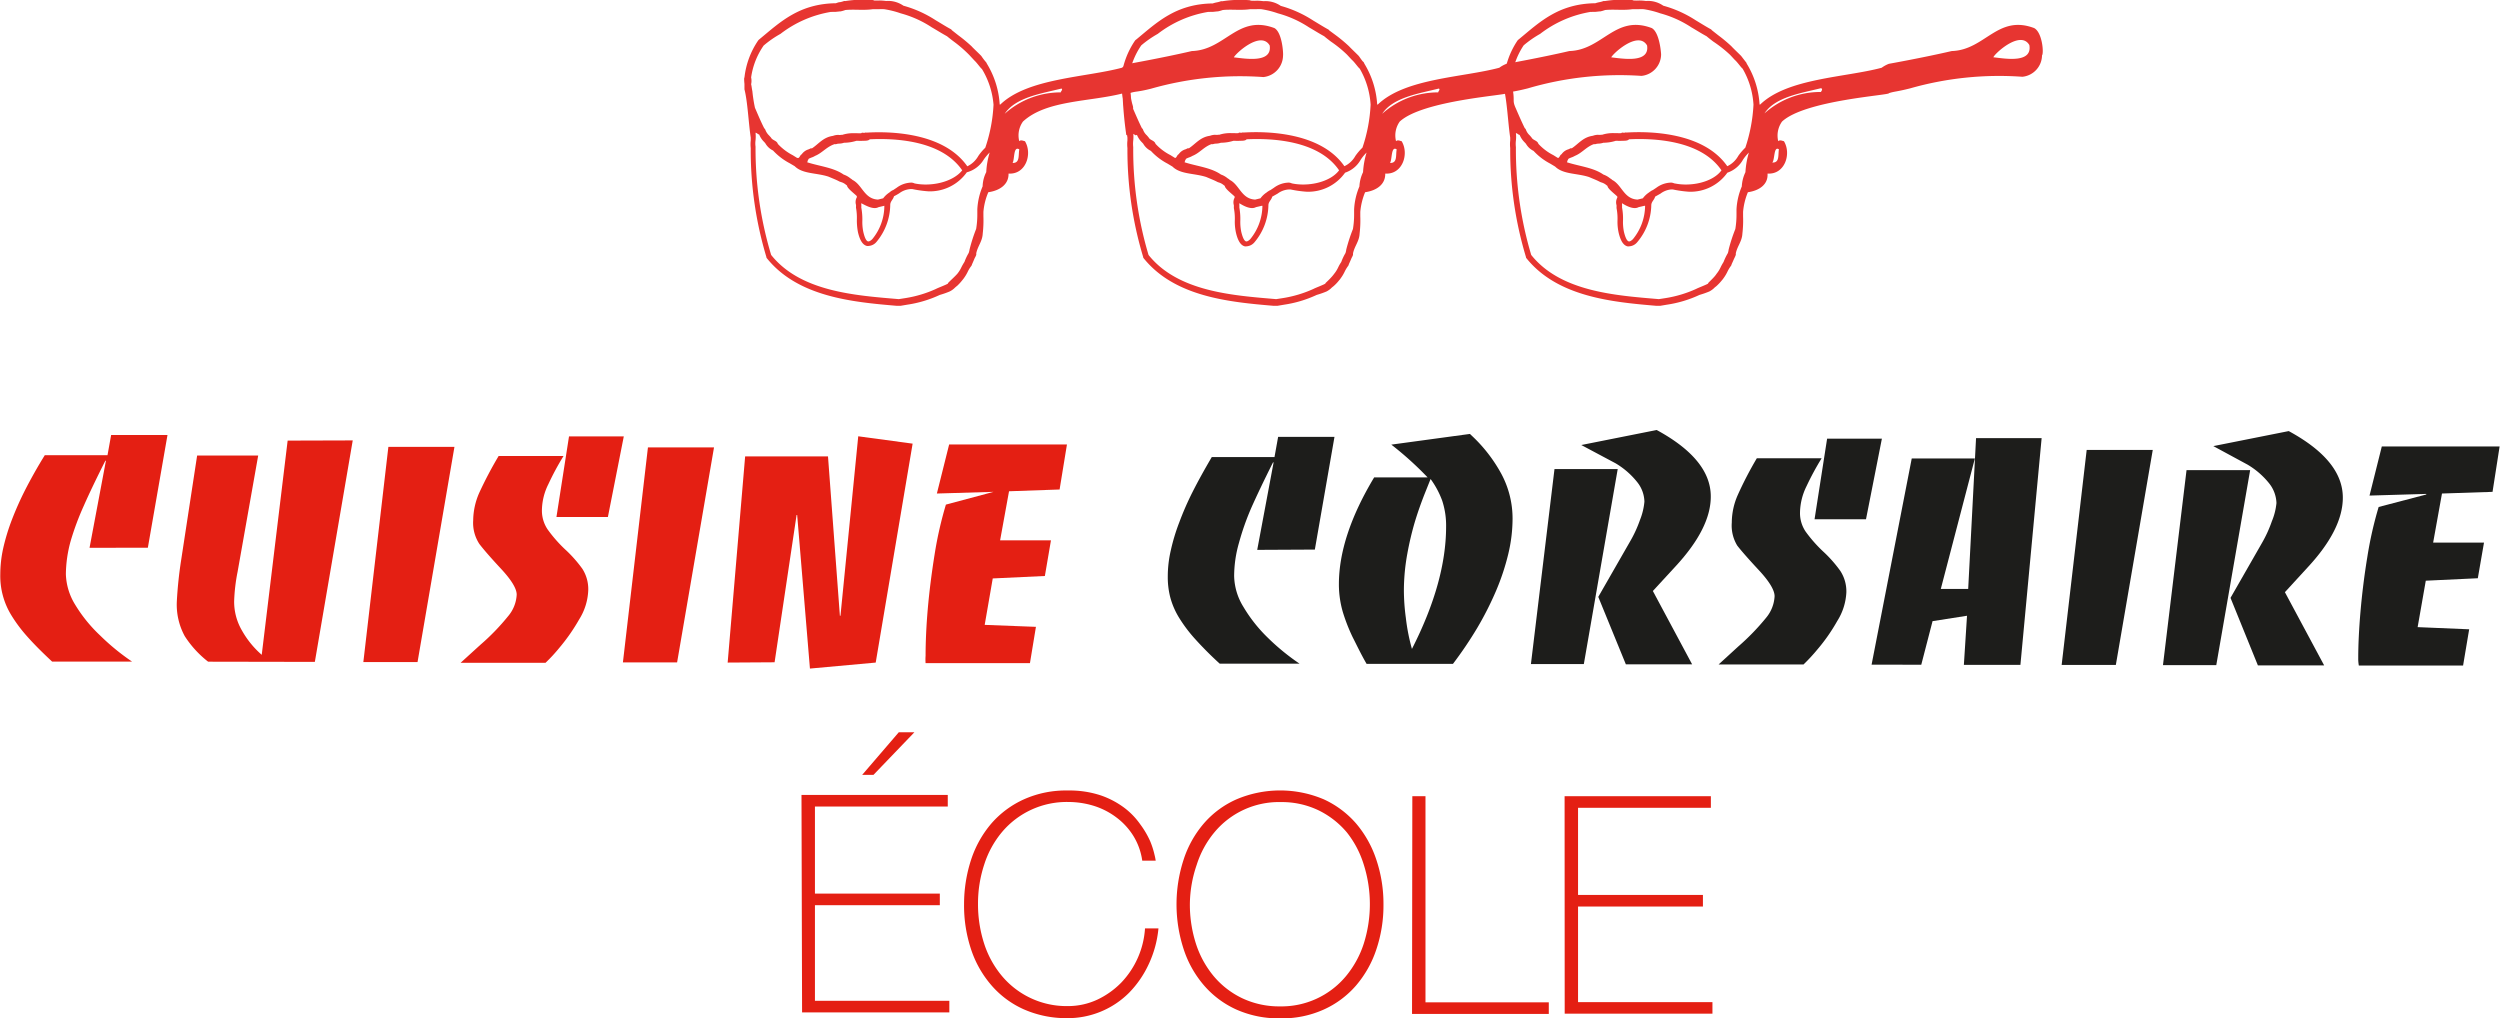
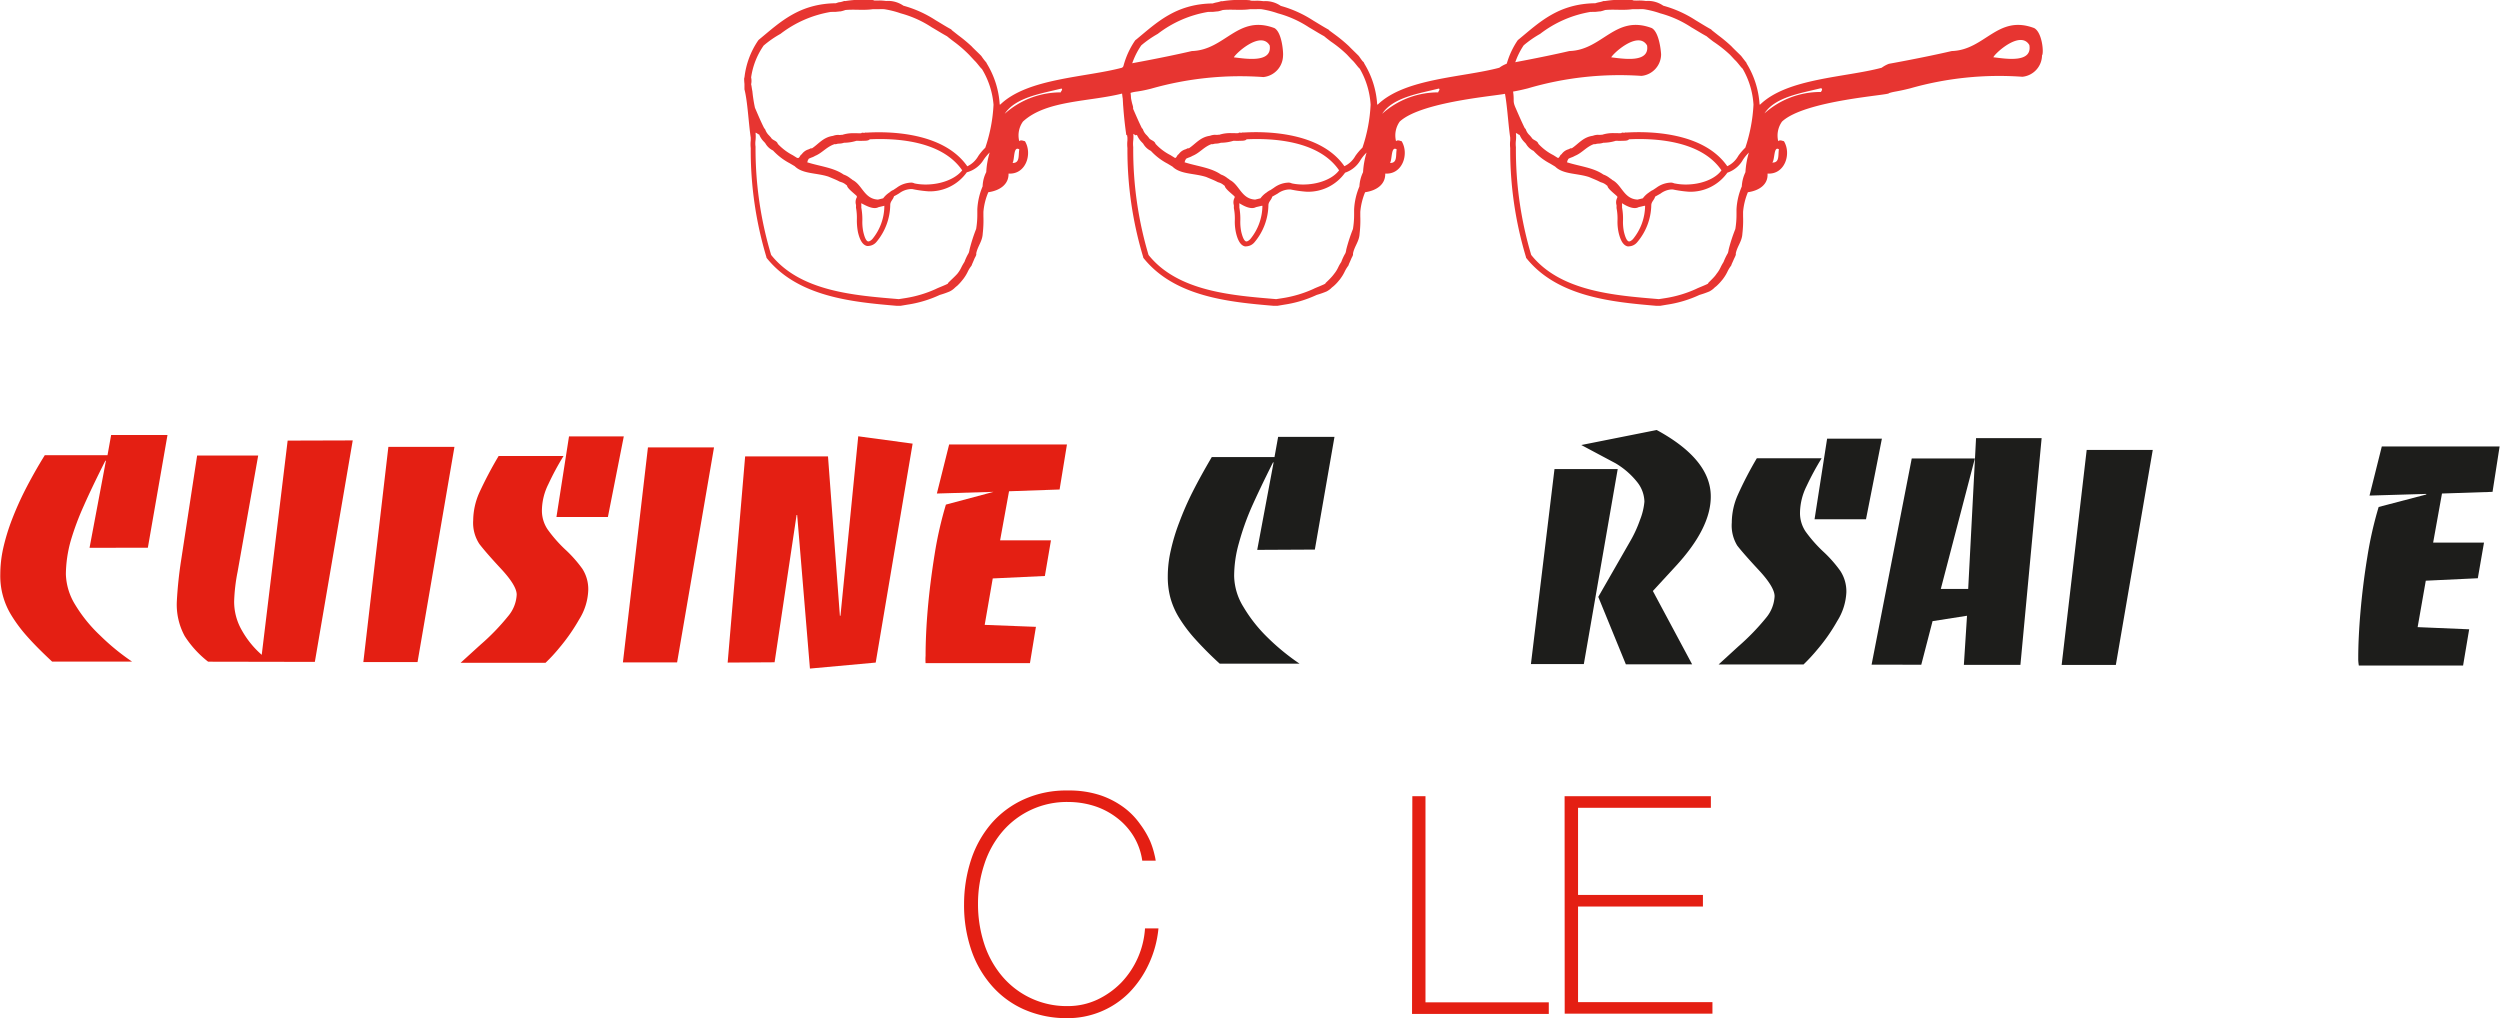
<svg xmlns="http://www.w3.org/2000/svg" id="Calque_1" data-name="Calque 1" viewBox="0 0 254.65 103.74">
  <defs>
    <style>.cls-1{fill:#e41f13;}.cls-2{fill:#1d1d1b;}.cls-3{fill:#e73531;}</style>
  </defs>
  <path class="cls-1" d="M29.92,76.7l1.67-8.87h-.06c-.93,1.85-1.67,3.39-2.2,4.6A27.54,27.54,0,0,0,28,76a13.08,13.08,0,0,0-.49,3.37,6.27,6.27,0,0,0,.95,3.13A14.83,14.83,0,0,0,31,85.63a22.88,22.88,0,0,0,3.25,2.66l-8.14,0c-1-.93-1.85-1.78-2.54-2.56a14.82,14.82,0,0,1-1.62-2.17,7.64,7.64,0,0,1-1.12-4.19,12.43,12.43,0,0,1,.3-2.64A21.27,21.27,0,0,1,22,73.87a32.56,32.56,0,0,1,1.36-3.06c.55-1.07,1.2-2.25,2-3.54h6.39l.37-2.06h5.74l-2,11.48Z" transform="translate(-20.8 -20.9)" />
  <path class="cls-1" d="M56.73,65.76,52.87,88.32,42,88.3a10.47,10.47,0,0,1-2.38-2.6,6.71,6.71,0,0,1-.81-3.51,41.74,41.74,0,0,1,.45-4.29l1.62-10.6h6.22L45,79.15a18.27,18.27,0,0,0-.35,3,5.83,5.83,0,0,0,.81,3,9.35,9.35,0,0,0,2,2.45l2.64-21.82Z" transform="translate(-20.8 -20.9)" />
  <path class="cls-1" d="M60.36,66.42h6.73L63.33,88.34H57.81Z" transform="translate(-20.8 -20.9)" />
  <path class="cls-1" d="M71.59,67.35H78.2a27.64,27.64,0,0,0-1.54,2.86A6.12,6.12,0,0,0,76,72.84a3.42,3.42,0,0,0,.59,2,13.92,13.92,0,0,0,1.75,2,13,13,0,0,1,1.78,2A3.84,3.84,0,0,1,80.72,81,6,6,0,0,1,79.79,84a19.16,19.16,0,0,1-2,2.87,16.62,16.62,0,0,1-1.42,1.54l-8.65,0,2-1.82a22.7,22.7,0,0,0,2.84-2.93,3.65,3.65,0,0,0,.87-2.19c0-.62-.54-1.5-1.62-2.66s-1.8-2-2.18-2.5A3.91,3.91,0,0,1,69,73.89a7.12,7.12,0,0,1,.61-2.78A40.54,40.54,0,0,1,71.59,67.35Zm7.17-2h5.58l-1.62,8.21H77.48Z" transform="translate(-20.8 -20.9)" />
  <path class="cls-1" d="M86.8,66.47h6.73l-3.76,21.9H84.25Z" transform="translate(-20.8 -20.9)" />
  <path class="cls-1" d="M94.92,88.39l1.78-21h8.44l1.21,16.23h.06l1.81-18.28,5.54.75L110,88.39,103.3,89,102,73.36h-.06l-2.24,15Z" transform="translate(-20.8 -20.9)" />
  <path class="cls-1" d="M126.32,84.75l-.61,3.7-10.63,0a5.11,5.11,0,0,1,0-.75c0-1.37.07-3,.22-4.74s.39-3.65.7-5.59a38.56,38.56,0,0,1,1.15-5.07L122,71V71l-5.77.17,1.25-5,12,0-.75,4.59-5.15.18-.91,5h5.18l-.62,3.63-5.31.25-.82,4.73Z" transform="translate(-20.8 -20.9)" />
  <path class="cls-2" d="M148.86,76.91,150.53,68h-.06c-.93,1.85-1.66,3.39-2.2,4.6A26.42,26.42,0,0,0,147,76.2a12.37,12.37,0,0,0-.49,3.37,6.19,6.19,0,0,0,.94,3.14,15.09,15.09,0,0,0,2.47,3.13,22.88,22.88,0,0,0,3.25,2.66l-8.13,0a35.86,35.86,0,0,1-2.55-2.56,14.82,14.82,0,0,1-1.62-2.17,7.85,7.85,0,0,1-.86-2,8.2,8.2,0,0,1-.26-2.18,11.85,11.85,0,0,1,.31-2.64,19.82,19.82,0,0,1,.86-2.84A30.34,30.34,0,0,1,142.28,71q.81-1.6,1.95-3.54h6.39l.37-2.06h5.74l-2,11.48Z" transform="translate(-20.8 -20.9)" />
-   <path class="cls-2" d="M162.52,66.19l8-1.09a15.33,15.33,0,0,1,3.23,4.11,9.63,9.63,0,0,1,1.12,4.55,15.51,15.51,0,0,1-.44,3.58,23.66,23.66,0,0,1-1.25,3.76,32.77,32.77,0,0,1-1.92,3.78,40.1,40.1,0,0,1-2.46,3.64H160c-.58-1-1.05-2-1.42-2.72a18.21,18.21,0,0,1-1-2.56,10.08,10.08,0,0,1-.4-2.83q0-4.91,3.59-10.88h5.45A33.89,33.89,0,0,0,162.52,66.19Zm5.58,8.39a8.16,8.16,0,0,0-.4-2.69,9.08,9.08,0,0,0-1.18-2.2l-.64,1.6c-.33.85-.65,1.74-.94,2.69a30.93,30.93,0,0,0-.79,3.32A21,21,0,0,0,163.8,81a21.33,21.33,0,0,0,.2,2.84,20.09,20.09,0,0,0,.62,3.16Q168.09,80.19,168.1,74.58Z" transform="translate(-20.8 -20.9)" />
  <path class="cls-2" d="M176.74,88.54l2.4-19.86h6.44l-3.45,19.86Zm5.13-22.31,7.68-1.53q5.52,3,5.51,6.78c0,2.16-1.2,4.52-3.58,7.1l-2.32,2.52,4,7.47-6.75,0-2.81-6.87,3.19-5.56a12.71,12.71,0,0,0,1.06-2.28A6.6,6.6,0,0,0,188.3,72a3.3,3.3,0,0,0-.74-2,8.05,8.05,0,0,0-2.2-1.91Z" transform="translate(-20.8 -20.9)" />
  <path class="cls-2" d="M199.75,67.58h6.6a28.58,28.58,0,0,0-1.54,2.85,6.25,6.25,0,0,0-.66,2.63,3.35,3.35,0,0,0,.58,2,14.09,14.09,0,0,0,1.76,2,12.87,12.87,0,0,1,1.77,2,3.81,3.81,0,0,1,.61,2.17,6,6,0,0,1-.93,2.93,18.15,18.15,0,0,1-2,2.87,18.46,18.46,0,0,1-1.43,1.55l-8.65,0,2-1.83a23.45,23.45,0,0,0,2.84-2.93,3.7,3.7,0,0,0,.86-2.19c0-.61-.53-1.5-1.61-2.66s-1.81-2-2.19-2.49a3.93,3.93,0,0,1-.56-2.35,7,7,0,0,1,.6-2.79A37.62,37.62,0,0,1,199.75,67.58Zm7.16-2h5.58l-1.62,8.21h-5.24Z" transform="translate(-20.8 -20.9)" />
  <path class="cls-2" d="M211.44,88.6l4.09-21,6.43,0-3.47,13.29h2.79l.8-15.36h6.68L226.6,88.62h-5.76l.32-5-3.51.55-1.15,4.44Z" transform="translate(-20.8 -20.9)" />
  <path class="cls-2" d="M233.35,66.73h6.73l-3.76,21.9H230.8Z" transform="translate(-20.8 -20.9)" />
-   <path class="cls-2" d="M241.12,88.65l2.4-19.86H250l-3.45,19.86Zm5.13-22.31,7.68-1.53c3.68,2,5.51,4.25,5.51,6.78q0,3.24-3.58,7.1l-2.32,2.53,4,7.46h-6.75L248,81.8l3.19-5.57A12.71,12.71,0,0,0,252.21,74a6.44,6.44,0,0,0,.47-1.86,3.39,3.39,0,0,0-.74-2,8.07,8.07,0,0,0-2.2-1.91Z" transform="translate(-20.8 -20.9)" />
  <path class="cls-2" d="M272.31,85l-.62,3.69H261.07a4.06,4.06,0,0,1-.06-.75c0-1.37.08-3,.23-4.74s.38-3.65.7-5.59a38.56,38.56,0,0,1,1.15-5.07l4.85-1.27v-.06l-5.78.17,1.25-5,12,0L274.69,71l-5.15.17-.9,5h5.18l-.63,3.63-5.3.25-.83,4.73Z" transform="translate(-20.8 -20.9)" />
-   <path class="cls-1" d="M102.44,101.87l14.9,0v1.18l-13.53,0,0,8.87,12.72,0v1.18l-12.72,0,0,9.74,13.69,0v1.18l-15,0Zm9.91-6.38h1.59l-4.17,4.34h-1.15Z" transform="translate(-20.8 -20.9)" />
  <path class="cls-1" d="M119,113a14.59,14.59,0,0,1,.72-4.54,10.9,10.9,0,0,1,2.07-3.69,9.67,9.67,0,0,1,3.33-2.46,10.44,10.44,0,0,1,4.45-.89,10.12,10.12,0,0,1,3.39.51,8.76,8.76,0,0,1,2.4,1.28,7.51,7.51,0,0,1,1.59,1.66,9,9,0,0,1,1,1.7,8.4,8.4,0,0,1,.44,1.36,5.81,5.81,0,0,1,.13.64h-1.37a6.54,6.54,0,0,0-.89-2.5,6.84,6.84,0,0,0-1.71-1.88,7.51,7.51,0,0,0-2.28-1.19,8.85,8.85,0,0,0-2.65-.41,8.62,8.62,0,0,0-6.77,3.08,9.76,9.76,0,0,0-1.8,3.3,12.69,12.69,0,0,0-.63,4,13,13,0,0,0,.61,4,9.81,9.81,0,0,0,1.8,3.31,8.59,8.59,0,0,0,6.75,3.1,7.06,7.06,0,0,0,3-.66A8.45,8.45,0,0,0,135,121a8.8,8.8,0,0,0,2.43-5.53h1.37a11,11,0,0,1-1,3.66,10.39,10.39,0,0,1-2,2.9,8.83,8.83,0,0,1-6.29,2.58,10.75,10.75,0,0,1-4.45-.91,9.43,9.43,0,0,1-3.31-2.48,10.72,10.72,0,0,1-2.06-3.69A14.13,14.13,0,0,1,119,113Z" transform="translate(-20.8 -20.9)" />
-   <path class="cls-1" d="M161.72,113.05a14,14,0,0,1-.72,4.54,10.9,10.9,0,0,1-2.07,3.69,9.47,9.47,0,0,1-3.31,2.46,10.33,10.33,0,0,1-4.44.89,10.59,10.59,0,0,1-4.45-.9,9.55,9.55,0,0,1-3.31-2.48,10.72,10.72,0,0,1-2.06-3.69,14.71,14.71,0,0,1,0-9.09,10.72,10.72,0,0,1,2.06-3.69,9.43,9.43,0,0,1,3.33-2.46,11.37,11.37,0,0,1,8.89,0,9.68,9.68,0,0,1,3.3,2.47,11,11,0,0,1,2.06,3.7A14.08,14.08,0,0,1,161.72,113.05ZM142,113a13,13,0,0,0,.61,4,9.91,9.91,0,0,0,1.8,3.31,8.64,8.64,0,0,0,2.88,2.25,8.78,8.78,0,0,0,3.88.85,8.54,8.54,0,0,0,6.73-3.08,10,10,0,0,0,1.81-3.3,13.34,13.34,0,0,0,0-8.07A10,10,0,0,0,158,105.7a8.81,8.81,0,0,0-2.87-2.25,8.66,8.66,0,0,0-3.86-.85,8.54,8.54,0,0,0-6.77,3.08,9.76,9.76,0,0,0-1.8,3.3A12.65,12.65,0,0,0,142,113Z" transform="translate(-20.8 -20.9)" />
  <path class="cls-1" d="M164.66,102H166l0,21,12.56,0v1.18l-13.93,0Z" transform="translate(-20.8 -20.9)" />
  <path class="cls-1" d="M180.17,102l14.9,0v1.18l-13.53,0,0,8.88,12.72,0v1.18l-12.72,0,0,9.74,13.69,0v1.17l-15.05,0Z" transform="translate(-20.8 -20.9)" />
  <path class="cls-3" d="M150.61,23.76c-3.75-1.41-5,2.24-8.41,2.34-2.82.66-6.4,1.3-6.4,1.3a3.06,3.06,0,0,0-.72.4c-3.74,1-9.6,1.06-12.39,3.75l-.06,0a9,9,0,0,0-1.31-4.17h0a.52.52,0,0,0-.12-.19,5.64,5.64,0,0,1-.43-.57c-.07-.1-.88-.85-1-1h0a15.71,15.71,0,0,0-1.35-1.12l-.66-.52a.3.3,0,0,0-.13-.12c-.42-.22-1.08-.64-1.51-.89a11.73,11.73,0,0,0-3.3-1.49h0a2.73,2.73,0,0,0-1.76-.48h0a5.16,5.16,0,0,0-.67-.05,4.91,4.91,0,0,1-.55,0h0a.43.43,0,0,0-.18-.05,11.82,11.82,0,0,0-2.77.11.31.31,0,0,0-.13,0,2.11,2.11,0,0,1-.4.11c-.13,0-.27.06-.42.11-3.77.05-5.7,1.95-7.8,3.68v0a.57.57,0,0,0-.11.11,8.29,8.29,0,0,0-1.4,3.78c-.07,0,0,.65,0,.65V30c.32,1.23.42,3.45.64,4.92,0,.09,0,.19,0,.29a3.35,3.35,0,0,0,0,.77,37.77,37.77,0,0,0,1.6,11.12l0,.05,0,0c3.17,4,8.79,4.52,13.27,4.9h.39l.65-.11a12,12,0,0,0,3.35-1,8.65,8.65,0,0,0,1-.35,2.05,2.05,0,0,0,.46-.31,3.29,3.29,0,0,1,.31-.27,5,5,0,0,0,.53-.58l0,0,.12-.15h0a4.3,4.3,0,0,0,.41-.67,3.1,3.1,0,0,1,.37-.61.42.42,0,0,0,.08-.18c.12-.25.25-.59.29-.66a1.68,1.68,0,0,0,.14-.3h0a.43.43,0,0,0,0,0,.19.19,0,0,0,0-.08.25.25,0,0,0,0-.08c.16-.75.62-1.21.66-2h0a11.62,11.62,0,0,0,.07-1.76c0-.15,0-.31,0-.46h0a6.41,6.41,0,0,1,.5-2h0c1.14-.16,2.09-.78,2.06-1.9,1.75.12,2.46-2,1.67-3.3-.11,0-.4-.18-.58,0a2.43,2.43,0,0,1,.38-2c2.37-2.19,6.77-2,10.14-2.86a40.56,40.56,0,0,0,.39,4.27l.29-.26.38.1a2.69,2.69,0,0,1,.29.16l.35-.19.39,0c-.43-.75-.71-1.51-1.09-2.35.14-.2.07-.41,0-.64s-.19-.86-.21-1.14c.6-.19.7-.08,2.13-.44a33.06,33.06,0,0,1,11.43-1.18,2.23,2.23,0,0,0,2-2.18C151.53,26.32,151.4,24.2,150.61,23.76Zm-52,1.76v0a10.32,10.32,0,0,1,1.69-1.17,11.49,11.49,0,0,1,5.15-2.24h0a.36.36,0,0,0,.14,0l.07,0,.24,0,.47-.05h.06a3.59,3.59,0,0,0,.48-.14c.91-.09,1.83.05,2.77-.08h0c.22,0,.43,0,.64,0a3.43,3.43,0,0,1,.56,0h0a9.27,9.27,0,0,1,1.67.42v0a10.89,10.89,0,0,1,3.17,1.43c.42.24,1.11.67,1.54.9h0q.34.28.69.54a13.05,13.05,0,0,1,1.58,1.37h0l.54.58c.26.24.58.72.75.85A8.28,8.28,0,0,1,122,31.57a15.93,15.93,0,0,1-.84,4.38,5.1,5.1,0,0,0-.71.84,2.55,2.55,0,0,1-1.12,1.05c-2.44-3.5-8-3.57-10.27-3.43a.33.33,0,0,0-.14,0l0,0c-.15.07-.3-.06-.39.06v0a2.5,2.5,0,0,1-.4,0h-.31v0a3.58,3.58,0,0,0-1.24.17.27.27,0,0,0-.12,0,1,1,0,0,1-.28,0,1.54,1.54,0,0,0-.53.1c-1,.14-1.46.82-2.14,1.27l-.13,0a1.85,1.85,0,0,1-.24.11,1.3,1.3,0,0,0-.68.5c-.15.07-.18.27-.32.37H102l-.45-.28a5.64,5.64,0,0,1-1.52-1.15h0c-.1-.35-.55-.35-.7-.65h0l-.19-.21a1.53,1.53,0,0,1-.37-.55.43.43,0,0,0-.13-.19c-.35-.69-.63-1.37-.94-2.08a14.66,14.66,0,0,1-.26-1.66c-.1-.55-.07-.49-.13-.74h0a1.61,1.61,0,0,0,0-.69A7.5,7.5,0,0,1,98.6,25.52Zm15.34,14.06h0a.84.84,0,0,0-.3-.08,2.59,2.59,0,0,0-1.51.52l-.36.24a.73.73,0,0,0-.26.15h0a.21.21,0,0,0-.1.08,2.51,2.51,0,0,0-.66.61v0l-.53.13c-1.41-.07-1.59-1.5-2.59-2h0l-.08-.07-.16-.11a2.15,2.15,0,0,0-.67-.37c-1-.71-2.44-.84-3.71-1.25a.6.6,0,0,0,.06-.19.21.21,0,0,0,.06-.1c0-.07.12-.11.31-.19a1.53,1.53,0,0,0,.37-.17h0c.74-.3,1.17-.93,2-1.2h0a.45.45,0,0,0,.16,0,1,1,0,0,1,.28-.05,1.66,1.66,0,0,0,.51-.09,4.28,4.28,0,0,0,1.27-.2h.14a3,3,0,0,0,.51,0v0c.29,0,.58,0,.7-.15,2.3-.11,7.26,0,9.42,3.16C117.86,39.45,115.64,39.94,113.94,39.58ZM110.29,42l.59-.14h0l0,0a5.36,5.36,0,0,1-1.23,3.4c-.17.17-.33.25-.43.23s-.3-.15-.49-1a5,5,0,0,1-.09-1.15,6.87,6.87,0,0,0-.11-1.31,1.35,1.35,0,0,0,0-.29c0-.06,0-.1,0-.14C109,41.84,109.77,42.29,110.29,42Zm7.07,7.78c-.08.09-1.12.48-1.2.54a12,12,0,0,1-3.11.94l-.7.11c-4.36-.37-10-.74-13-4.5A37.49,37.49,0,0,1,97.76,35.9v-.06a2.4,2.4,0,0,1,0-.66,3.9,3.9,0,0,0,0-.76c.11,0,.27.18.37.18h0a2.14,2.14,0,0,0,.52.77l.11.13h0a1.78,1.78,0,0,0,.78.73,6.36,6.36,0,0,0,1.7,1.3l.51.3h0c.8.8,2.2.66,3.43,1.06.52.22.77.31,1.15.51h0l.15.05a1.34,1.34,0,0,1,.48.26l.12.09c0,.28.82.88,1,1.08a.41.41,0,0,0,0,.11,1,1,0,0,0-.09.77,1,1,0,0,1,0,.23v.06a5.62,5.62,0,0,1,.09,1.21,6.39,6.39,0,0,0,.11,1.28c.19.83.48,1.3.9,1.41a.56.56,0,0,0,.2,0,1.12,1.12,0,0,0,.78-.4,6,6,0,0,0,1.41-3.77h0c0-.38.3-.55.38-.89a5.67,5.67,0,0,0,.55-.31,2.13,2.13,0,0,1,1.12-.42h.2a12.11,12.11,0,0,0,1.65.23,4.61,4.61,0,0,0,3.9-1.94A2.87,2.87,0,0,0,121,37.16a5,5,0,0,1,.61-.73v0a8.32,8.32,0,0,0-.35,2,3.4,3.4,0,0,0-.37,1.45h0a6.88,6.88,0,0,0-.54,2.34h0s0,0,0,.05,0,.31,0,.47a8.87,8.87,0,0,1-.12,1.48,16.81,16.81,0,0,0-.67,2.09h0a1.89,1.89,0,0,1-.09.36,5.18,5.18,0,0,0-.43.91,5,5,0,0,0-.31.54,3.18,3.18,0,0,1-.42.67l0,0C118,49.14,117.51,49.56,117.36,49.74Zm7.26-13.63c-.1.59.08,1.37-.68,1.35C124.17,37.12,124,35.75,124.62,36.11Zm4.23-5.84a8.52,8.52,0,0,0-5.71,2.18c1.09-1.67,3.73-2.06,5.78-2.57C129.08,30,128.89,30.19,128.85,30.27Zm17.62-3.53c0-.26,2.72-2.85,3.66-1.25C150.41,27.37,147.62,26.87,146.47,26.74Z" transform="translate(-20.8 -20.9)" />
  <path class="cls-3" d="M189.05,23.76c-3.74-1.41-5,2.24-8.4,2.34-2.83.66-6.4,1.3-6.4,1.3a3.07,3.07,0,0,0-.73.4c-3.73,1-9.59,1.06-12.38,3.75l-.06,0a9,9,0,0,0-1.31-4.17h0a.41.41,0,0,0-.11-.19c-.05,0-.38-.49-.44-.57s-.87-.85-1-1h0a15.59,15.59,0,0,0-1.34-1.12L156.2,24a.32.32,0,0,0-.14-.12c-.41-.22-1.08-.64-1.5-.89a11.86,11.86,0,0,0-3.3-1.49h0a2.76,2.76,0,0,0-1.77-.48h0a5.14,5.14,0,0,0-.66-.05,4.58,4.58,0,0,1-.55,0h-.06a.38.38,0,0,0-.17-.05,11.82,11.82,0,0,0-2.77.11.28.28,0,0,0-.13,0,2.34,2.34,0,0,1-.4.11,3.25,3.25,0,0,0-.42.11c-3.78.05-5.7,1.95-7.8,3.68v0a.43.43,0,0,0-.12.11,8.4,8.4,0,0,0-1.4,3.78c-.07,0,0,.65,0,.65V30c.31,1.23.41,3.45.63,4.92,0,.09,0,.19,0,.29a3.35,3.35,0,0,0,0,.77,37.76,37.76,0,0,0,1.61,11.12v.05l0,0c3.17,4,8.8,4.52,13.27,4.9h.4l.65-.11a12,12,0,0,0,3.35-1,9.43,9.43,0,0,0,1-.35,2.22,2.22,0,0,0,.45-.31c.11-.12.23-.19.31-.27a4.3,4.3,0,0,0,.54-.58s0,0,0,0a.79.79,0,0,0,.12-.15h0a4.3,4.3,0,0,0,.41-.67,3.63,3.63,0,0,1,.36-.61.33.33,0,0,0,.08-.18c.12-.25.26-.59.29-.66a1.68,1.68,0,0,0,.14-.3h0a.11.11,0,0,1,0,0,.31.31,0,0,1,0-.08v-.08c.16-.75.63-1.21.67-2h0a11.62,11.62,0,0,0,.07-1.76c0-.15,0-.31,0-.46h0a6.67,6.67,0,0,1,.49-2h0c1.14-.16,2.08-.78,2.05-1.9,1.75.12,2.46-2,1.67-3.3-.11,0-.39-.18-.57,0a2.43,2.43,0,0,1,.38-2c2.37-2.19,11.13-2.69,10.88-2.89.59-.19.74-.13,2.17-.49A33.09,33.09,0,0,1,188,28.63a2.22,2.22,0,0,0,2-2.18C190,26.32,189.85,24.2,189.05,23.76Zm-52,1.76v0a10.63,10.63,0,0,1,1.68-1.17,11.49,11.49,0,0,1,5.15-2.24h0a.39.39,0,0,0,.15,0l.07,0,.24,0,.46-.05h.06a3.71,3.71,0,0,0,.49-.14c.91-.09,1.82.05,2.76-.08h0c.22,0,.43,0,.63,0a3.28,3.28,0,0,1,.56,0h0a9.27,9.27,0,0,1,1.67.42v0a10.89,10.89,0,0,1,3.17,1.43c.42.24,1.11.67,1.54.9h0c.22.19.46.37.68.54A12.33,12.33,0,0,1,158,26.46h0c.16.17.49.53.55.58.26.24.58.72.75.85a8.28,8.28,0,0,1,1.11,3.67,15.92,15.92,0,0,1-.83,4.38,5.71,5.71,0,0,0-.72.84,2.5,2.5,0,0,1-1.12,1.05c-2.43-3.5-8-3.57-10.26-3.43a.37.37,0,0,0-.15,0l0,0c-.14.07-.3-.06-.38.06v0a2.63,2.63,0,0,1-.41,0h-.31v0a3.67,3.67,0,0,0-1.25.17.27.27,0,0,0-.12,0,1,1,0,0,1-.28,0,1.58,1.58,0,0,0-.53.1c-1,.14-1.46.82-2.14,1.27l-.13,0a1.67,1.67,0,0,1-.23.11,1.28,1.28,0,0,0-.69.5c-.15.07-.18.27-.31.37h-.08l-.45-.28a5.35,5.35,0,0,1-1.52-1.15h0c-.1-.35-.55-.35-.7-.65h0l-.18-.21a1.44,1.44,0,0,1-.38-.55.36.36,0,0,0-.13-.19c-.34-.69-.63-1.37-.94-2.08s-.1-.65-.25-1.66c-.1-.55-.07-.49-.13-.74h0a1.47,1.47,0,0,0,0-.69A7.52,7.52,0,0,1,137.05,25.52Zm15.34,14.06h0a.89.89,0,0,0-.3-.08,2.6,2.6,0,0,0-1.52.52l-.36.24a1,1,0,0,0-.26.15h0a.31.31,0,0,0-.11.08,2.42,2.42,0,0,0-.65.61v0l-.54.13c-1.41-.07-1.59-1.5-2.58-2h0l-.07-.07-.17-.11a2.1,2.1,0,0,0-.66-.37c-1-.71-2.44-.84-3.71-1.25a1.06,1.06,0,0,0,.06-.19l.06-.1c0-.07.11-.11.3-.19a1.78,1.78,0,0,0,.38-.17h0c.75-.3,1.17-.93,1.95-1.2h0a.41.41,0,0,0,.16,0,1,1,0,0,1,.29-.05,1.66,1.66,0,0,0,.5-.09,4.35,4.35,0,0,0,1.28-.2h.14a2.89,2.89,0,0,0,.5,0v0c.3,0,.58,0,.7-.15,2.3-.11,7.27,0,9.42,3.16C156.3,39.45,154.09,39.94,152.39,39.58ZM148.73,42l.6-.14h0l.06,0a5.44,5.44,0,0,1-1.24,3.4c-.17.17-.32.25-.42.23s-.3-.15-.5-1a5,5,0,0,1-.09-1.15,6.82,6.82,0,0,0-.1-1.31,2.54,2.54,0,0,0,0-.29.93.93,0,0,1,0-.14C147.42,41.84,148.21,42.29,148.73,42Zm7.08,7.78c-.09.09-1.12.48-1.2.54a12.09,12.09,0,0,1-3.11.94l-.71.11c-4.35-.37-10-.74-13-4.5a37.49,37.49,0,0,1-1.56-10.93v-.06a2.88,2.88,0,0,1,0-.66,3.27,3.27,0,0,0,0-.76c.12,0,.27.18.38.18h0a2.27,2.27,0,0,0,.52.77l.12.13h0a1.78,1.78,0,0,0,.78.73,6.21,6.21,0,0,0,1.7,1.3l.5.3h0c.81.8,2.2.66,3.44,1.06.51.22.77.31,1.15.51h0l.14.05a1.34,1.34,0,0,1,.48.26l.12.09c0,.28.82.88,1,1.08,0,0,0,.06,0,.11a1,1,0,0,0-.08.77,2.08,2.08,0,0,1,0,.23v.06a5.65,5.65,0,0,1,.1,1.21,5.2,5.2,0,0,0,.11,1.28c.19.83.48,1.3.89,1.41a.64.64,0,0,0,.2,0,1.13,1.13,0,0,0,.79-.4A6,6,0,0,0,150,41.82h0c0-.38.31-.55.39-.89l.55-.31a2.1,2.1,0,0,1,1.12-.42h.2a11.69,11.69,0,0,0,1.65.23,4.61,4.61,0,0,0,3.9-1.94,2.87,2.87,0,0,0,1.59-1.32,4.41,4.41,0,0,1,.6-.73l0,0a8.36,8.36,0,0,0-.36,2,3.74,3.74,0,0,0-.37,1.45h0a6.88,6.88,0,0,0-.54,2.34h0v.05c0,.16,0,.31,0,.47a8.87,8.87,0,0,1-.12,1.48,16.9,16.9,0,0,0-.68,2.09h0a1.82,1.82,0,0,1-.08.36,5.18,5.18,0,0,0-.43.91,3.73,3.73,0,0,0-.31.54,3.18,3.18,0,0,1-.42.67l0,0C156.45,49.14,156,49.56,155.81,49.74Zm7.25-13.63c-.1.59.09,1.37-.67,1.35C162.62,37.12,162.48,35.75,163.06,36.11Zm4.24-5.84a8.5,8.5,0,0,0-5.71,2.18c1.09-1.67,3.73-2.06,5.77-2.57C167.52,30,167.33,30.19,167.3,30.27Zm17.61-3.53c0-.26,2.73-2.85,3.66-1.25C188.86,27.37,186.07,26.87,184.91,26.74Z" transform="translate(-20.8 -20.9)" />
  <path class="cls-3" d="M228,23.76c-3.74-1.41-5,2.24-8.4,2.34-2.83.66-6.4,1.3-6.4,1.3a3.07,3.07,0,0,0-.73.4c-3.73,1-9.6,1.06-12.38,3.75l-.06,0a9,9,0,0,0-1.31-4.17h0a.41.41,0,0,0-.11-.19s-.38-.49-.44-.57-.88-.85-1-1h0a15.59,15.59,0,0,0-1.34-1.12l-.66-.52a.32.32,0,0,0-.14-.12c-.41-.22-1.08-.64-1.5-.89a11.79,11.79,0,0,0-3.31-1.49h0a2.71,2.71,0,0,0-1.76-.48h0a5.14,5.14,0,0,0-.66-.05,4.58,4.58,0,0,1-.55,0h-.06a.38.38,0,0,0-.17-.05,11.82,11.82,0,0,0-2.77.11.28.28,0,0,0-.13,0,2.34,2.34,0,0,1-.4.11,3.25,3.25,0,0,0-.42.11c-3.78.05-5.7,1.95-7.8,3.68v0a.63.63,0,0,0-.12.11A8.27,8.27,0,0,0,174,28.88c-.08,0,0,.65,0,.65V30c.31,1.23.41,3.45.63,4.92,0,.09,0,.19,0,.29a3.35,3.35,0,0,0,0,.77,37.76,37.76,0,0,0,1.61,11.12v.05l0,0c3.17,4,8.8,4.52,13.27,4.9h.4l.65-.11a12,12,0,0,0,3.35-1,9.43,9.43,0,0,0,1-.35,2.22,2.22,0,0,0,.45-.31c.11-.12.23-.19.31-.27a5.06,5.06,0,0,0,.54-.58s0,0,0,0a1.58,1.58,0,0,0,.12-.15h0a4.3,4.3,0,0,0,.41-.67,3.63,3.63,0,0,1,.36-.61.33.33,0,0,0,.08-.18c.12-.25.26-.59.3-.66a3,3,0,0,0,.13-.3h0v0l0-.08v-.08c.16-.75.63-1.21.67-2h0a11.62,11.62,0,0,0,.07-1.76c0-.15,0-.31,0-.46h0a6.67,6.67,0,0,1,.49-2h0c1.14-.16,2.08-.78,2-1.9,1.75.12,2.46-2,1.67-3.3-.11,0-.39-.18-.58,0a2.45,2.45,0,0,1,.39-2c2.36-2.19,11.13-2.69,10.88-2.89.59-.19.74-.13,2.17-.49a33.09,33.09,0,0,1,11.43-1.18,2.22,2.22,0,0,0,2-2.18C229,26.32,228.83,24.2,228,23.76Zm-52,1.76v0a10.63,10.63,0,0,1,1.68-1.17,11.49,11.49,0,0,1,5.15-2.24h0a.39.39,0,0,0,.15,0l.07,0,.24,0,.46-.05h.07a4.08,4.08,0,0,0,.48-.14c.91-.09,1.82.05,2.76-.08h0c.22,0,.43,0,.64,0a3.31,3.31,0,0,1,.55,0h0a9.27,9.27,0,0,1,1.67.42v0a10.89,10.89,0,0,1,3.17,1.43c.42.24,1.1.67,1.54.9h0c.22.19.46.37.68.54A13.16,13.16,0,0,1,197,26.46h0c.17.17.49.53.55.58.26.24.58.72.75.85a8.28,8.28,0,0,1,1.11,3.67,16.3,16.3,0,0,1-.83,4.38,5.71,5.71,0,0,0-.72.84,2.5,2.5,0,0,1-1.12,1.05c-2.43-3.5-8-3.57-10.26-3.43a.37.37,0,0,0-.15,0l0,0c-.14.07-.3-.06-.38.06v0a2.63,2.63,0,0,1-.41,0h-.31v0a3.67,3.67,0,0,0-1.25.17.27.27,0,0,0-.12,0,1,1,0,0,1-.28,0,1.58,1.58,0,0,0-.53.1c-1,.14-1.46.82-2.14,1.27l-.13,0a1.67,1.67,0,0,1-.23.11,1.28,1.28,0,0,0-.69.5c-.15.07-.18.27-.31.37h-.08l-.45-.28a5.35,5.35,0,0,1-1.52-1.15h0c-.1-.35-.55-.35-.7-.65h0l-.18-.21a1.44,1.44,0,0,1-.38-.55.36.36,0,0,0-.13-.19c-.34-.69-.63-1.37-.94-2.08s-.1-.65-.25-1.66c-.1-.55-.07-.49-.13-.74h0a1.47,1.47,0,0,0,0-.69A7.52,7.52,0,0,1,176,25.52Zm15.34,14.06h0a.89.89,0,0,0-.3-.08,2.6,2.6,0,0,0-1.52.52l-.36.24a1,1,0,0,0-.26.15h0a.31.31,0,0,0-.11.08,2.42,2.42,0,0,0-.65.61v0l-.54.13c-1.41-.07-1.59-1.5-2.58-2h0l-.07-.07-.17-.11a2.1,2.1,0,0,0-.66-.37c-1-.71-2.44-.84-3.71-1.25a1.06,1.06,0,0,0,.06-.19l.06-.1c0-.07.11-.11.3-.19a1.78,1.78,0,0,0,.38-.17h0c.75-.3,1.17-.93,1.95-1.2h0a.41.41,0,0,0,.16,0,1,1,0,0,1,.29-.05,1.77,1.77,0,0,0,.51-.09,4.28,4.28,0,0,0,1.27-.2h.14a2.89,2.89,0,0,0,.5,0v0c.3,0,.58,0,.7-.15,2.3-.11,7.27,0,9.42,3.16C195.28,39.45,193.07,39.94,191.37,39.58ZM187.71,42l.6-.14h0l.06,0a5.44,5.44,0,0,1-1.24,3.4c-.17.17-.32.25-.42.23s-.3-.15-.5-1a5,5,0,0,1-.09-1.15,6.1,6.1,0,0,0-.1-1.31,2.54,2.54,0,0,0,0-.29.93.93,0,0,1,0-.14C186.4,41.84,187.19,42.29,187.71,42Zm7.08,7.78c-.09.09-1.12.48-1.2.54a12.09,12.09,0,0,1-3.11.94l-.71.11c-4.35-.37-10-.74-13-4.5a37.49,37.49,0,0,1-1.56-10.93v-.06a2.88,2.88,0,0,1,0-.66,3.27,3.27,0,0,0,0-.76c.12,0,.27.18.38.18h0a2.27,2.27,0,0,0,.52.77l.12.13h0a1.78,1.78,0,0,0,.78.73,6.21,6.21,0,0,0,1.7,1.3l.5.3h0c.81.8,2.2.66,3.44,1.06.51.22.77.31,1.15.51h0l.14.05a1.34,1.34,0,0,1,.48.26l.12.09c0,.28.82.88,1,1.08,0,0,0,.06,0,.11a1,1,0,0,0-.08.77,2.08,2.08,0,0,1,0,.23v.06a5.65,5.65,0,0,1,.1,1.21,5.2,5.2,0,0,0,.11,1.28c.19.83.48,1.3.89,1.41a.64.64,0,0,0,.2,0,1.13,1.13,0,0,0,.79-.4A6,6,0,0,0,189,41.82h0c0-.38.31-.55.39-.89l.55-.31A2.1,2.1,0,0,1,191,40.2h.2a11.69,11.69,0,0,0,1.65.23,4.61,4.61,0,0,0,3.9-1.94,2.87,2.87,0,0,0,1.59-1.32,4.41,4.41,0,0,1,.6-.73v0a8.84,8.84,0,0,0-.35,2,3.74,3.74,0,0,0-.37,1.45h0a6.88,6.88,0,0,0-.54,2.34h0v.05c0,.16,0,.31,0,.47a8.87,8.87,0,0,1-.12,1.48,16.9,16.9,0,0,0-.68,2.09h0a1.82,1.82,0,0,1-.08.36,6,6,0,0,0-.44.91,4.85,4.85,0,0,0-.3.54,3.18,3.18,0,0,1-.42.67l0,0C195.43,49.14,194.94,49.56,194.79,49.74ZM202,36.11c-.1.59.09,1.37-.67,1.35C201.6,37.12,201.46,35.75,202,36.11Zm4.24-5.84a8.5,8.5,0,0,0-5.71,2.18c1.08-1.67,3.73-2.06,5.77-2.57C206.51,30,206.31,30.19,206.28,30.27Zm17.61-3.53c0-.26,2.73-2.85,3.66-1.25C227.84,27.37,225.05,26.87,223.89,26.74Z" transform="translate(-20.8 -20.9)" />
</svg>